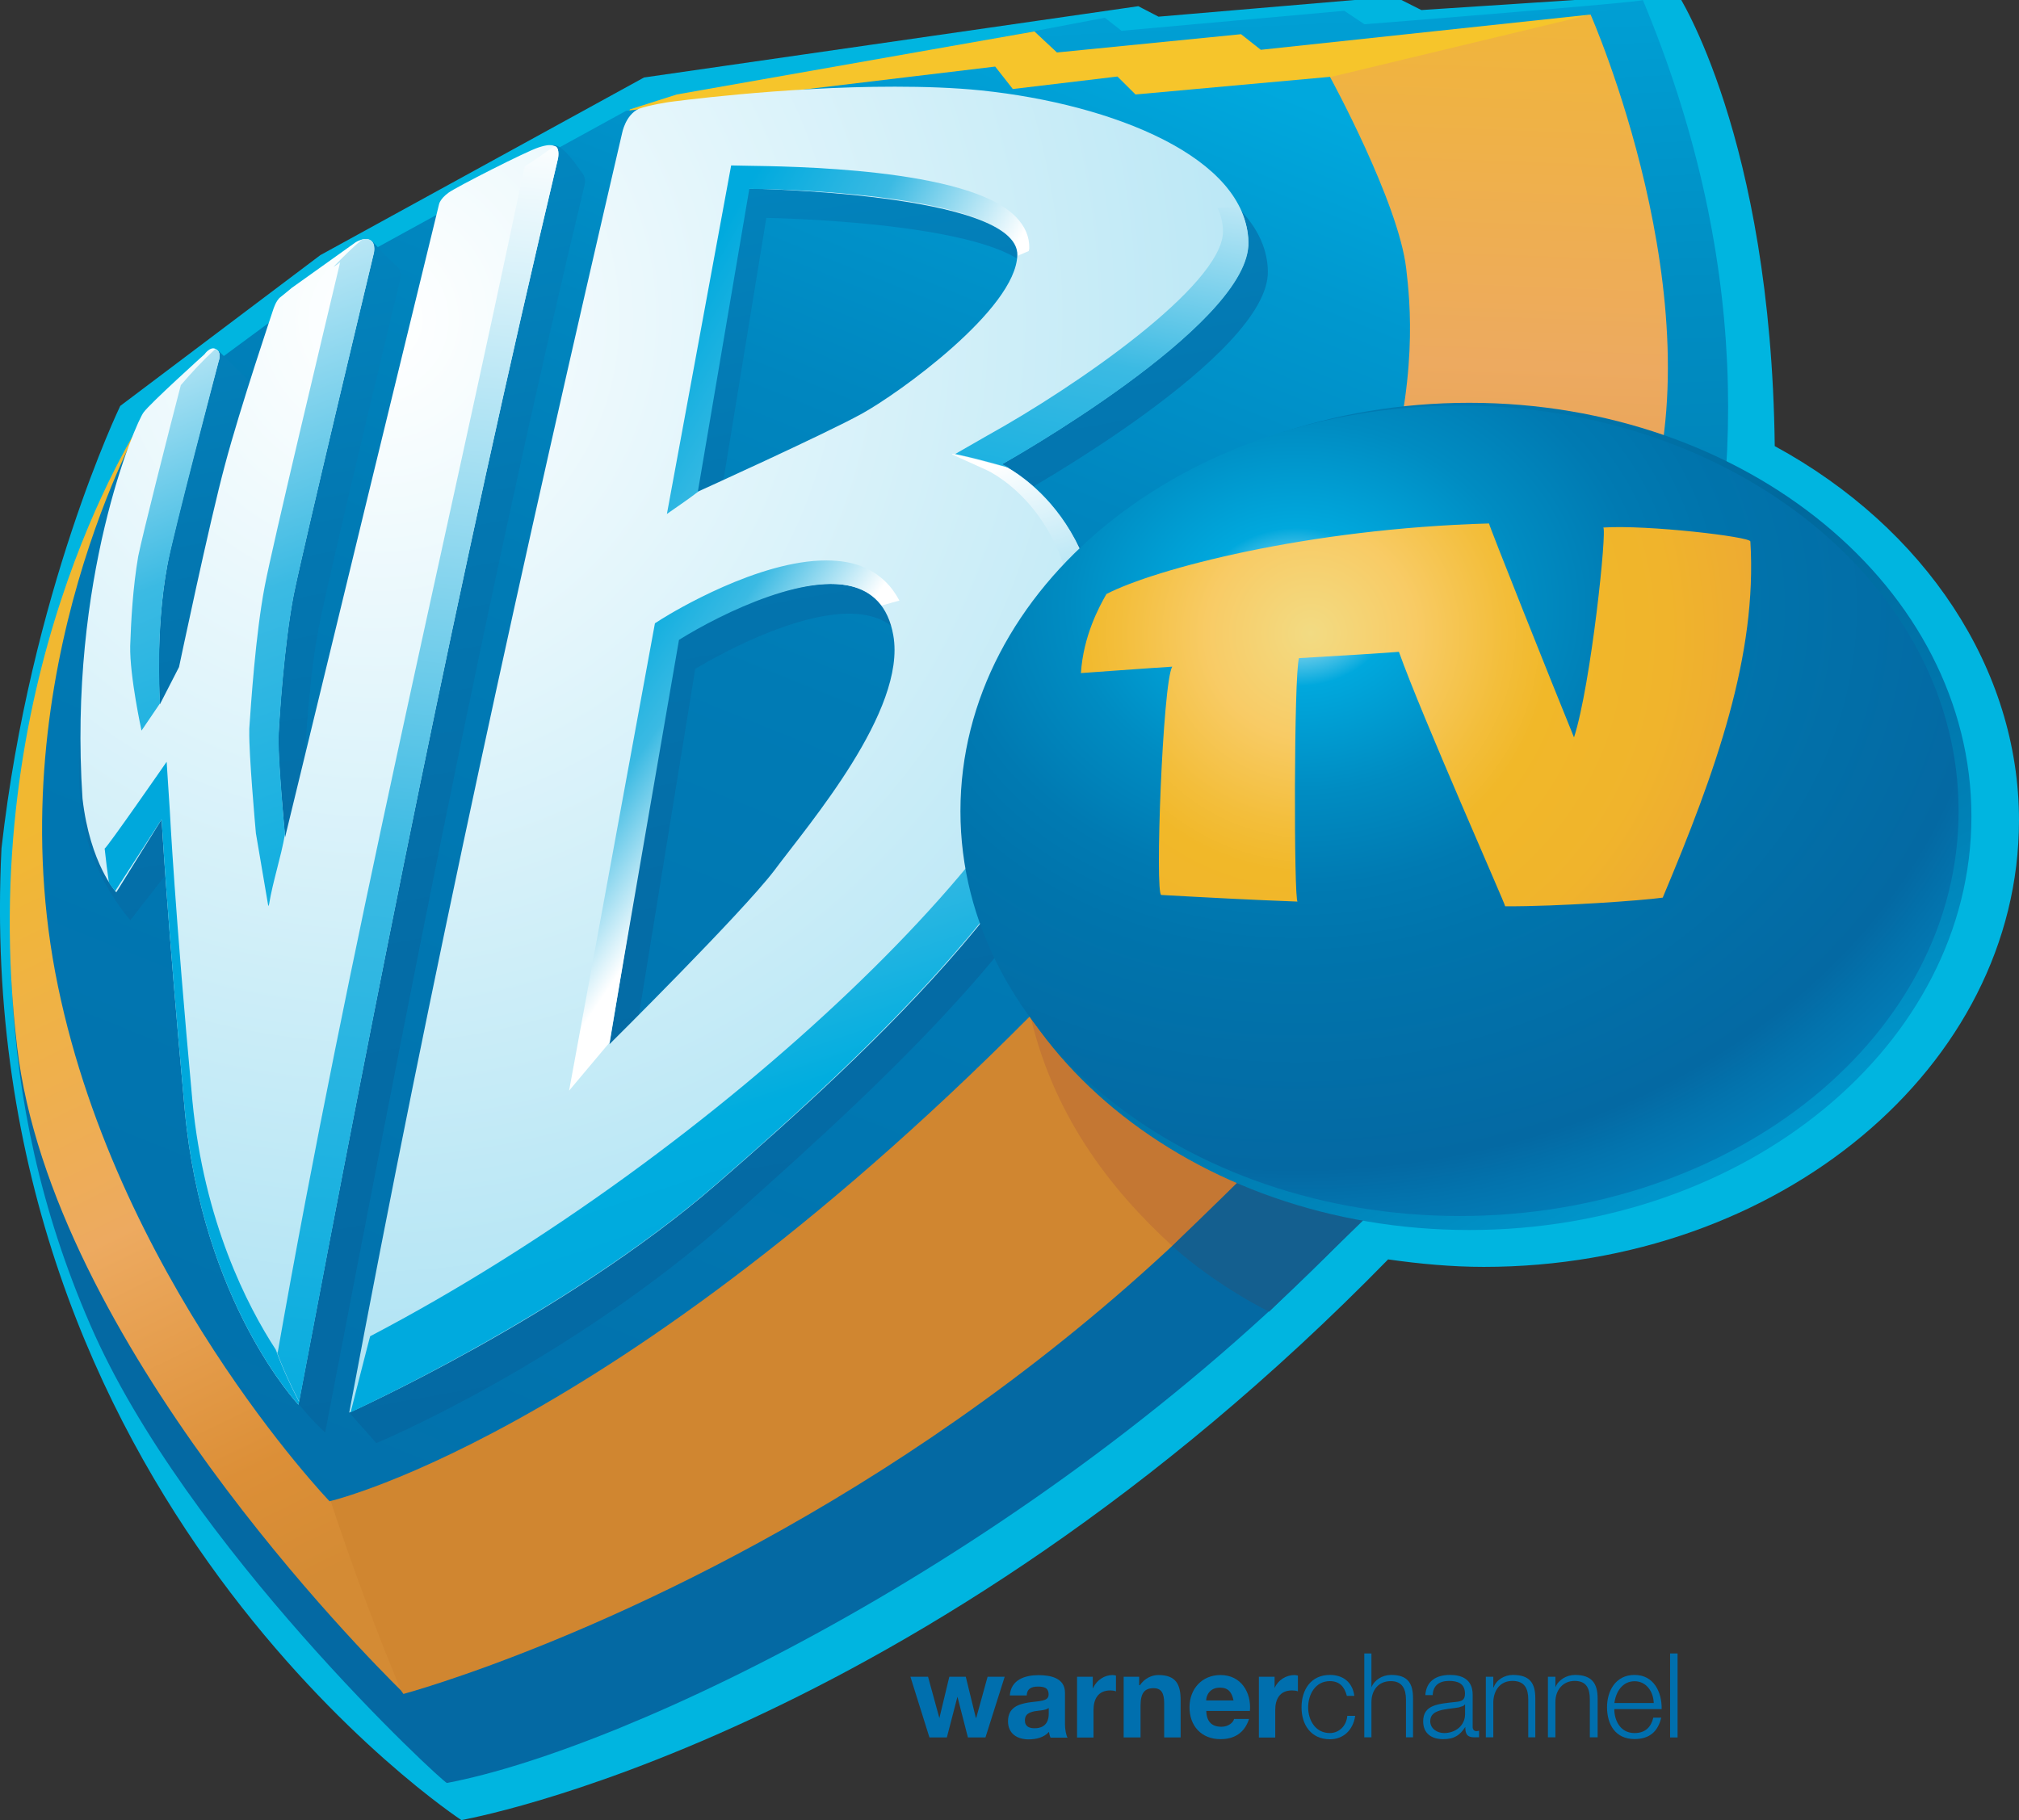
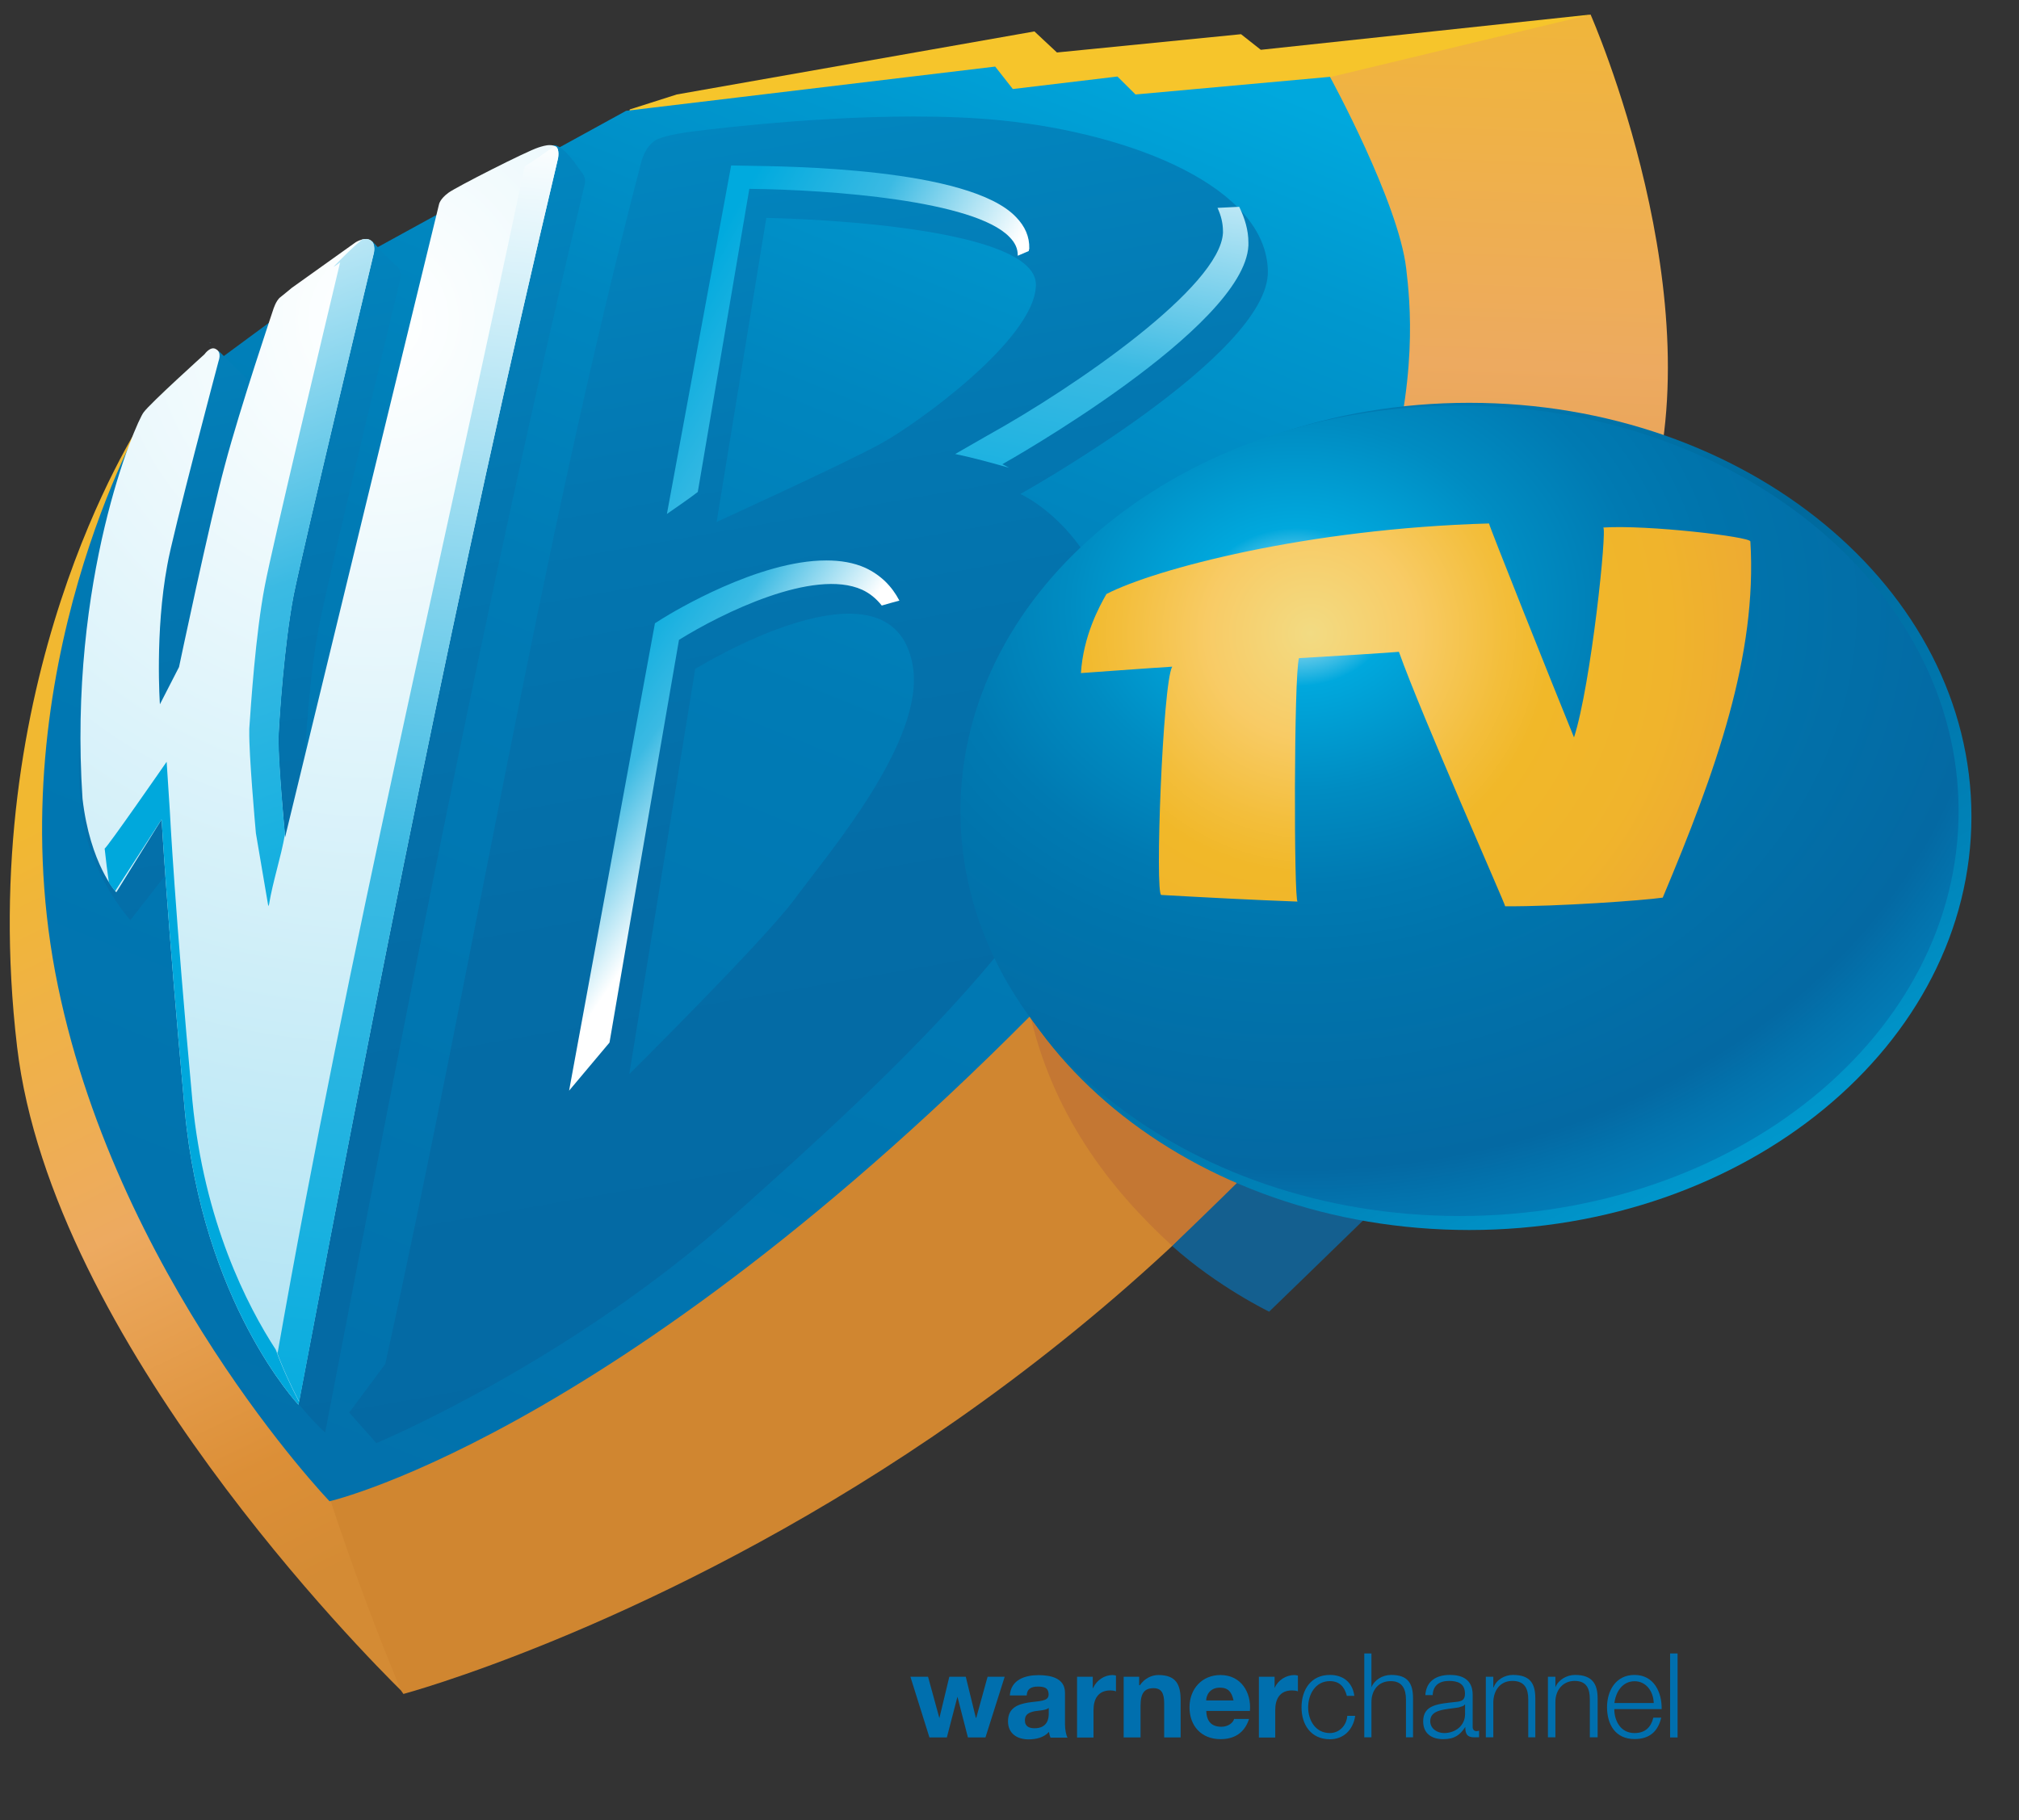
<svg xmlns="http://www.w3.org/2000/svg" xmlns:xlink="http://www.w3.org/1999/xlink" version="1.1" id="Capa_1" x="0px" y="0px" viewBox="0 0 1888.8 1703" style="enable-background:new 0 0 1888.8 1703;" xml:space="preserve">
  <rect x="0" y="0" width="1888.8" height="1703" fill="#333333" stroke="none" />
  <style type="text/css">
	.Sombra_x0020_paralela{fill:none;}
	.Esquinas_x0020_redondeadas_x0020_2_x0020_pt_x002E_{fill:#FFFFFF;stroke:#231F20;stroke-miterlimit:10;}
	.Reflejo_x0020_vivo_x0020_X{fill:none;}
	.Bisel_x0020_suave{fill:url(#SVGID_1_);}
	.Atardecer{fill:#FFFFFF;}
	.Follaje_GS{fill:#FFDD00;}
	.Pompadour_GS{fill-rule:evenodd;clip-rule:evenodd;fill:#44ADE2;}
	.st0{fill:#006FAE;}
	.st1{fill:#52BAE2;}
	.st2{fill:#00B5E0;}
	.st3{clip-path:url(#SVGID_2_);fill:url(#SVGID_3_);}
	.st4{clip-path:url(#SVGID_4_);fill:url(#SVGID_5_);}
	.st5{fill:#F6C52B;}
	.st6{clip-path:url(#SVGID_6_);fill:url(#SVGID_7_);}
	.st7{clip-path:url(#SVGID_8_);fill:url(#SVGID_9_);}
	.st8{clip-path:url(#SVGID_10_);fill:url(#SVGID_11_);}
	.st9{clip-path:url(#SVGID_12_);fill:url(#SVGID_13_);}
	.st10{clip-path:url(#SVGID_14_);fill:url(#SVGID_15_);}
	.st11{clip-path:url(#SVGID_16_);fill:url(#SVGID_17_);}
	.st12{clip-path:url(#SVGID_18_);fill:url(#SVGID_19_);}
	.st13{clip-path:url(#SVGID_20_);fill:url(#SVGID_21_);}
	.st14{clip-path:url(#SVGID_22_);fill:url(#SVGID_23_);}
	.st15{clip-path:url(#SVGID_24_);fill:url(#SVGID_25_);}
	.st16{clip-path:url(#SVGID_26_);fill:url(#SVGID_27_);}
	.st17{clip-path:url(#SVGID_28_);fill:url(#SVGID_29_);}
	.st18{clip-path:url(#SVGID_30_);fill:url(#SVGID_31_);}
	.st19{clip-path:url(#SVGID_32_);fill:url(#SVGID_33_);}
	.st20{fill:#00A8DC;}
	.st21{fill:#145F8F;}
	.st22{fill:#C47733;}
	.st23{clip-path:url(#SVGID_34_);fill:url(#SVGID_35_);}
	.st24{clip-path:url(#SVGID_36_);fill:url(#SVGID_37_);}
	.st25{clip-path:url(#SVGID_38_);fill:url(#SVGID_39_);}
</style>
  <linearGradient id="SVGID_1_" gradientUnits="userSpaceOnUse" x1="-1542.314" y1="-215.975" x2="-1541.607" y2="-215.268">
    <stop offset="0" style="stop-color:#DEDFE3" />
    <stop offset="0.178" style="stop-color:#DADBDF" />
    <stop offset="0.361" style="stop-color:#CECFD3" />
    <stop offset="0.546" style="stop-color:#B9BCBF" />
    <stop offset="0.732" style="stop-color:#9CA0A2" />
    <stop offset="0.918" style="stop-color:#787D7E" />
    <stop offset="1" style="stop-color:#656B6C" />
  </linearGradient>
  <polygon class="st0" points="921.9,1625.7 905.5,1625.7 895.7,1587.6 885.8,1625.7 869.5,1625.7 851.7,1568.9 868.2,1568.9   878.8,1607.6 888.1,1568.9 903.5,1568.9 912.9,1607.3 913.3,1607.3 923.9,1568.9 939.9,1568.9 " />
  <path class="st0" d="M944.7,1586.3c1.1-14.6,14.1-18.9,26.9-18.9c11.3,0,24.7,2.7,24.7,16.4v29.6c0,5,1.1,10.2,2.4,12.5h-15.9  c-0.7-1.5-1.2-3.5-1.5-5.4c-4.7,5.4-12.4,7-19.1,7c-10.7,0-19.2-5.5-19.2-16.9c0-12.9,9.7-16,19.2-17.6c9.8-1.5,18.8-0.8,18.8-7.4  c0-6.7-4.7-7.5-10.2-7.5c-6.2,0-10.1,2.3-10.3,8.3H944.7z M981.1,1598.1c-2.8,2.3-8.5,2.3-13.4,3.1c-4.7,1.1-8.9,2.6-8.9,8.5  c0,6,4.4,7.4,9.1,7.4c12.4,0,13.2-9.8,13.2-13.3V1598.1z" />
  <path class="st0" d="M1007.5,1568.9h14.8v10.5h0.4c3.1-7.3,10.6-12.1,18.1-12.1c1.1,0,2.6,0.3,3.2,0.5v14.8  c-1.6-0.7-3.5-0.9-5.2-0.9c-11.7,0-15.8,8.3-15.8,18.4v25.7h-15.4V1568.9z" />
  <path class="st0" d="M1051.1,1568.9h14.6v7.9h0.7c4.3-6.3,10.9-9.5,17.3-9.5c16.7,0,20.8,9.1,20.8,23.5v34.9h-15.4v-32  c0-9.5-2.7-14.1-9.9-14.1c-8.5,0-12.2,4.6-12.2,16.4v29.7h-15.8V1568.9z" />
  <path class="st0" d="M1128.5,1600.9c0.3,10.1,5.2,14.8,14.2,14.8c6.2,0,11-3.8,11.8-7.3h14c-4.3,13.3-14,18.9-26.7,18.9  c-17.9,0-29-12.4-29-29.8c0-17.3,11.7-30.2,29-30.2c19.3,0,29,16.4,27.5,33.6H1128.5z M1154,1591.1c-1.7-7.7-4.8-12-12.8-12  c-9.8,0-12.8,7.7-12.8,12H1154z" />
  <path class="st0" d="M1177.6,1568.9h14.8v10.5c3.2-7.3,10.5-12.1,18.8-12.1c0.8,0,1.9,0.3,3,0.5v14.8c-1.3-0.7-3.8-0.9-5.5-0.9  c-11.6,0-15.7,8.3-15.7,18.4v25.7h-15.3V1568.9z" />
  <path class="st0" d="M1260,1586.8c-2.2-8.6-7-13.8-15.9-13.8c-13.4,0-20.3,12.2-20.3,24.6c0,12.1,6.9,24,20.3,24  c8.5,0,15.6-6.7,16.3-16.1h7.4c-2,13.6-11.3,21.9-23.6,21.9c-17.9,0-26.6-13.8-26.6-29.8c0-16.5,8.7-30.4,26.6-30.4  c12.1,0,21.1,6.7,22.8,19.6H1260z" />
  <path class="st0" d="M1276.3,1547.1h6.7v31.7c2.7-6.9,10.2-11.6,18.5-11.6c15.9,0,20.4,8.3,20.4,21.9v36.5h-6.6v-35.3  c0-9.8-3.4-17.3-14.2-17.3c-11.6,0-18.1,8.5-18.1,19.6v33h-6.7V1547.1z" />
  <path class="st0" d="M1333.4,1586.3c0.8-13.3,10.1-19.1,23.1-19.1c9.8,0,21.2,3.2,21.2,18.5v30.2c0,2.3,1.3,3.9,3.6,3.9  c1.1,0,1.9-0.3,2.4-0.5v6.2c-1.6,0.1-2.7,0.1-4.4,0.1c-7.3,0-8.5-3.8-8.5-9.7c-4.8,7.3-9.8,11.4-20.7,11.4  c-10.6,0-18.7-5.1-18.7-16.7c0-15.9,14.9-16.3,30.1-18.1c5.6-0.5,9-1.5,9-7.7c0-9.7-6.9-12-14.9-12c-9,0-15,4.2-15.3,13.3H1333.4z   M1370.6,1594.9h-0.4c-0.5,1.6-3.9,2-5.5,2.7c-12.1,2-26.7,1.6-26.7,12.9c0,6.7,6.2,11.1,13,11.1c10.3,0,19.6-6.7,19.6-17.9V1594.9z  " />
  <path class="st0" d="M1390,1568.9h7v9.9h0.4c2.3-7,10.2-11.6,17.9-11.6c16.3,0,21,8.2,21,21.9v36.5h-6.6v-35.5  c0-9.8-3.2-17.3-14.8-17.3c-11.4,0-17.5,8.6-17.9,19.6v33.2h-7V1568.9z" />
  <path class="st0" d="M1448.1,1568.9h7v9.9c2.7-7,10.5-11.6,18.4-11.6c15.8,0,21.1,8.2,21.1,21.9v36.5h-7.3v-35.5  c0-9.8-2.8-17.3-14.2-17.3c-11,0-18,8.6-18,19.6v33.2h-7V1568.9z" />
  <path class="st0" d="M1510.2,1599.2c0,10.5,5.6,22.4,18.9,22.4c10.3,0,15.5-5.8,17.6-14.4h7.4c-3,12.6-10.6,20-25,20  c-17.9,0-25.7-13.7-25.7-29.8c0-14.9,7.8-30.2,25.7-30.2c18.1,0,25.7,16.1,25.4,32H1510.2z M1547.1,1593.5  c-0.3-10.7-7-20.4-17.9-20.4c-11.4,0-17.6,9.9-18.9,20.4H1547.1z" />
  <rect x="1562.4" y="1547.1" class="st0" width="7" height="78.6" />
  <path class="st1" d="M195.8,320.5l1.2,0.3l0.3,0.3C196.3,320.8,195.8,320.5,195.8,320.5" />
-   <path class="st2" d="M1660.3,417.4c-3.5-289.9-91.2-423.7-91.2-423.7L1329.7,9.4l-25-12.6l-220.9,18.8l-18.9-9.8L602.5,72.5  L299.7,238.7L112.5,379.8c0,0-84,174-111.1,413.9C-28.8,1401.2,431.6,1703,431.6,1703s426.5-73.8,867-524.6c29.7,4.2,59.6,7,89.6,7  c276.1,0,500.6-187.4,500.6-417.9C1888.8,626.1,1801.3,494.2,1660.3,417.4" />
-   <g>
-     <defs>
-       <path id="SVGID_58_" d="M1276.5,22.7l-18.9-12.6l-208.4,18.7l-15.6-12.2L641.2,91.1l-13.6,28.3L124.6,420.4    c0,0-228.1,387.3-40.2,819.1c89.2,206.1,330.3,428.8,333.7,428.8C757.4,1603.8,1930.5,944.1,1536.9,0    C1538.4,2,1276.5,22.7,1276.5,22.7" />
-     </defs>
+   <g>
+     <defs>
+       </defs>
    <clipPath id="SVGID_2_">
      <use xlink:href="#SVGID_58_" style="overflow:visible;" />
    </clipPath>
    <linearGradient id="SVGID_3_" gradientUnits="userSpaceOnUse" x1="-1479.045" y1="516.663" x2="-1344.704" y2="516.663" gradientTransform="matrix(0.525 11.799 11.799 -0.525 -4448.542 17603.205)">
      <stop offset="0" style="stop-color:#00A8DD" />
      <stop offset="5.615230e-03" style="stop-color:#00A8DD" />
      <stop offset="0.262" style="stop-color:#008EC3" />
      <stop offset="0.443" style="stop-color:#0080B6" />
      <stop offset="0.758" style="stop-color:#0469A3" />
      <stop offset="1" style="stop-color:#0469A3" />
    </linearGradient>
    <polygon class="st3" points="1926.5,-90.3 2004.6,1665 -99.5,1758.6 -177.7,3.3  " />
  </g>
  <g>
    <defs>
      <path id="SVGID_61_" d="M16,979.6c32.6,275.4,328.1,571.4,359,602l43.5-251.6l105.2-597.7C506.2,715.9,295,603.5,282.9,587.1    c-120.1-109-20.2-110.8-148.3-196.4C126,404.5-24.4,637.4,16,979.6" />
    </defs>
    <clipPath id="SVGID_4_">
      <use xlink:href="#SVGID_61_" style="overflow:visible;" />
    </clipPath>
    <linearGradient id="SVGID_5_" gradientUnits="userSpaceOnUse" x1="-1260.194" y1="486.368" x2="-1125.852" y2="486.368" gradientTransform="matrix(2.49 5.13 5.13 -2.49 762.934 8394.56)">
      <stop offset="0" style="stop-color:#F1B831" />
      <stop offset="5.157469e-03" style="stop-color:#F1B831" />
      <stop offset="0.506" style="stop-color:#EDAA60" />
      <stop offset="0.837" style="stop-color:#DC8F37" />
      <stop offset="0.994" style="stop-color:#D48B34" />
      <stop offset="1" style="stop-color:#D48B34" />
    </linearGradient>
    <polygon class="st4" points="419.1,175.3 991.5,1354.5 80.1,1796.9 -492.3,617.8  " />
  </g>
  <polygon class="st5" points="1179.5,46.6 1161,32 988.8,49.1 967.7,29.4 633.1,88.4 589.2,102.4 518,344.9 1488,13.6 " />
  <g>
    <defs>
      <path id="SVGID_64_" d="M1217.6,78.6L526.4,306c0,0-257.3,870.3-254.4,936.8c4.3,103.4,103,338.8,103,338.8    c1.6,2.1,2.4,3.4,2.4,3.4s869.6-232,1162.5-1104c66.9-198.2-51.9-467.4-51.9-467.4L1217.6,78.6z" />
    </defs>
    <clipPath id="SVGID_6_">
      <use xlink:href="#SVGID_64_" style="overflow:visible;" />
    </clipPath>
    <linearGradient id="SVGID_7_" gradientUnits="userSpaceOnUse" x1="-1495.388" y1="620.411" x2="-1361.046" y2="620.411" gradientTransform="matrix(-0.298 7.712 7.712 0.298 -4257.484 11257.191)">
      <stop offset="0" style="stop-color:#F1B831" />
      <stop offset="5.157469e-03" style="stop-color:#F1B831" />
      <stop offset="0.399" style="stop-color:#EDAA60" />
      <stop offset="1" style="stop-color:#D08630" />
    </linearGradient>
    <polygon class="st6" points="1667.3,15.9 1604.8,1636.5 208.6,1582.6 271.1,-38  " />
  </g>
  <g>
    <defs>
      <path id="SVGID_67_" d="M1182.2,279.7v-0.3V279.7z" />
    </defs>
    <clipPath id="SVGID_8_">
      <use xlink:href="#SVGID_67_" style="overflow:visible;" />
    </clipPath>
    <linearGradient id="SVGID_9_" gradientUnits="userSpaceOnUse" x1="1182.127" y1="279.559" x2="1182.315" y2="279.559" gradientTransform="matrix(6.256000e-04 1.602200e-03 1.602200e-03 -6.256000e-04 -1153.06 -74.469)">
      <stop offset="0" style="stop-color:#3BBAE3" />
      <stop offset="1.123050e-02" style="stop-color:#3BBAE3" />
      <stop offset="0.23" style="stop-color:#00A8DD" />
      <stop offset="0.614" style="stop-color:#008CC2" />
      <stop offset="1" style="stop-color:#0075AB" />
    </linearGradient>
    <polygon class="st7" points="1182.2,279.4 1182.3,279.7 1182.2,279.7 1182.1,279.5  " />
  </g>
  <g>
    <defs>
      <path id="SVGID_70_" d="M585.7,103.7l-255,140l-129.4,95.4l-66.8,51.6c0,0-135.8,235.8-82.9,518.8    c53.5,283.3,256.7,495.2,256.7,495.2s291.1-66.6,714.3-514.8c325.8-346.3,300.1-577.1,292.9-638.8    c-7.3-62.2-71.3-179.2-71.3-179.2l-181.9,16.5l-16.9-16.8l-97.9,11.7l-16.5-21L585.7,103.7z" />
    </defs>
    <clipPath id="SVGID_10_">
      <use xlink:href="#SVGID_70_" style="overflow:visible;" />
    </clipPath>
    <linearGradient id="SVGID_11_" gradientUnits="userSpaceOnUse" x1="-1527.192" y1="463.817" x2="-1392.851" y2="463.817" gradientTransform="matrix(-6.302 15.617 15.617 6.302 -15892.007 20910.621)">
      <stop offset="0" style="stop-color:#00A8DD" />
      <stop offset="5.615230e-03" style="stop-color:#00A8DD" />
      <stop offset="7.882483e-02" style="stop-color:#0098CF" />
      <stop offset="0.193" style="stop-color:#0086BF" />
      <stop offset="0.312" style="stop-color:#007BB5" />
      <stop offset="0.444" style="stop-color:#0077B2" />
      <stop offset="1" style="stop-color:#0469A3" />
    </linearGradient>
    <polygon class="st8" points="1814.4,250.3 1159.5,1873.1 -467,1216.7 187.8,-406.1  " />
  </g>
  <g>
    <defs>
      <path id="SVGID_73_" d="M650.4,625.9c0,0,184.2-114.2,203.5-3.1c12,70.1-78.9,175.4-111.6,219.9    C712.2,882.6,588.7,1005,588.7,1005L650.4,625.9z M716.9,203.9c0,0,254,3.8,252.2,63c-0.8,50.1-110.8,129.5-145.1,148.2    c-34.4,18.9-153.6,73.3-153.6,73.3L716.9,203.9z M643.8,123.6c0,0-18.5,2.4-28.1,6.4c-12.5,5.4-16,22.4-16,22.4    c-96.3,369.2-156.2,747.3-239.3,1123.9l-33.7,45.4l25.4,28.6c0,0,180.6-75.4,335.4-214c143.3-127.9,348.1-312.5,360.3-469.9    c12-157.3-93.2-204.2-93.2-204.2s232.9-129.9,231.5-208.4c-1.3-78.5-126.3-128.7-249.7-141.2c-26.1-2.6-54.1-3.6-82.1-3.6    C748.8,109.1,643.8,123.6,643.8,123.6" />
    </defs>
    <clipPath id="SVGID_12_">
      <use xlink:href="#SVGID_73_" style="overflow:visible;" />
    </clipPath>
    <linearGradient id="SVGID_13_" gradientUnits="userSpaceOnUse" x1="-1479.666" y1="485.515" x2="-1345.325" y2="485.515" gradientTransform="matrix(2.144 12.246 12.246 -2.144 -2202.635 18822.607)">
      <stop offset="0" style="stop-color:#00A4DD" />
      <stop offset="1.752770e-02" style="stop-color:#00A2DB" />
      <stop offset="0.239" style="stop-color:#0289C2" />
      <stop offset="0.47" style="stop-color:#0377B1" />
      <stop offset="0.716" style="stop-color:#046CA6" />
      <stop offset="1" style="stop-color:#0469A3" />
    </linearGradient>
    <polygon class="st9" points="1162,-37.2 1398.5,1313.5 352.3,1496.7 115.8,146  " />
  </g>
  <g>
    <defs>
-       <path id="SVGID_76_" d="M632.8,598.4c0,0,183.5-114.6,202.9-3.9c12.4,70.3-78.6,176-111.5,220.2c-30.4,39.8-154,162.3-154,162.3    L632.8,598.4z M698.9,176.4c0,0,253.9,3.8,252.8,62.3c-1.2,50.6-111.4,129.8-145.8,148.6c-34.3,18.9-154.1,73.2-154.1,73.2    L698.9,176.4z M625.8,95.5c0,0-18.1,2.7-28.2,6.3c-12.5,5.8-15.6,22.7-15.6,22.7c-92.2,396.8-178.8,788.3-255.3,1197.3    c0,0,201.4-90.4,343.1-213.3c145-125.7,347.3-312.5,359.9-469.8c12.4-157.7-92.8-204.2-92.8-204.2s232.4-129.9,230.9-208.2    c-1.5-78.7-126-128.8-249.9-141.7c-25.7-2.6-53.2-3.5-80.7-3.5C731.5,81,625.8,95.5,625.8,95.5" />
-     </defs>
+       </defs>
    <clipPath id="SVGID_14_">
      <use xlink:href="#SVGID_76_" style="overflow:visible;" />
    </clipPath>
    <radialGradient id="SVGID_15_" cx="-1401.827" cy="325.052" r="134.341" gradientTransform="matrix(18.285 0 0 -18.752 25963.1 6392.849)" gradientUnits="userSpaceOnUse">
      <stop offset="0" style="stop-color:#FFFFFF" />
      <stop offset="5.615230e-03" style="stop-color:#FFFFFF" />
      <stop offset="9.696737e-03" style="stop-color:#FEFFFF" />
      <stop offset="0.699" style="stop-color:#73CEEB" />
      <stop offset="1" style="stop-color:#3BBAE3" />
    </radialGradient>
    <rect x="326.7" y="81" class="st10" width="842.6" height="1240.8" />
  </g>
  <g>
    <defs>
      <path id="SVGID_79_" d="M623.9,480.9c9.9-7,19.6-13.4,28.9-20.6c9.8-57.8,48.2-283.6,48.2-283.6c76.4,0.8,210.6,11,243.3,45    c5.5,5.5,7.8,11,7.8,16.9v0.7c3.5-1.5,6.9-3,10.3-4.4c0-0.8,0.5-1.6,0.5-2.4c0.3-11-4-20.8-12.4-29.4    c-43.9-46.3-215.9-47.4-251.2-48l-15.3-0.3L623.9,480.9z" />
    </defs>
    <clipPath id="SVGID_16_">
      <use xlink:href="#SVGID_79_" style="overflow:visible;" />
    </clipPath>
    <linearGradient id="SVGID_17_" gradientUnits="userSpaceOnUse" x1="-2560.897" y1="6.156" x2="-2426.556" y2="6.156" gradientTransform="matrix(-1.598 -0.912 -0.912 1.598 -3211.77 -1979.818)">
      <stop offset="0" style="stop-color:#FFFFFF" />
      <stop offset="5.615230e-03" style="stop-color:#FFFFFF" />
      <stop offset="0.534" style="stop-color:#3BBAE3" />
      <stop offset="1" style="stop-color:#00AADE" />
    </linearGradient>
    <polygon class="st11" points="879.9,627 483.6,400.9 707.2,8.8 1103.6,234.9  " />
  </g>
  <g>
    <defs>
-       <path id="SVGID_82_" d="M890.7,425.2l32,14.5c3.6,1.6,89.6,41.9,83.4,176.5l-0.5,10.2c-11.8,143.7-330.7,451.8-659.3,623.9    c0-0.7-18.3,71.2-18.3,71.2l15.6-7.5c46.5-22.6,208.2-103.4,326.2-205.8c161.2-139.9,347.7-319.7,359.4-469.5l0.9-10.7    c5.9-127.6-66.8-178.1-87.5-190.4c-17.5-4.6-34.4-9.3-51.5-13L890.7,425.2z" />
+       <path id="SVGID_82_" d="M890.7,425.2l32,14.5c3.6,1.6,89.6,41.9,83.4,176.5l-0.5,10.2c-11.8,143.7-330.7,451.8-659.3,623.9    c0-0.7-18.3,71.2-18.3,71.2l15.6-7.5c161.2-139.9,347.7-319.7,359.4-469.5l0.9-10.7    c5.9-127.6-66.8-178.1-87.5-190.4c-17.5-4.6-34.4-9.3-51.5-13L890.7,425.2z" />
    </defs>
    <clipPath id="SVGID_18_">
      <use xlink:href="#SVGID_82_" style="overflow:visible;" />
    </clipPath>
    <linearGradient id="SVGID_19_" gradientUnits="userSpaceOnUse" x1="-1221.369" y1="673.962" x2="-1087.028" y2="673.962" gradientTransform="matrix(1.396 4.157 4.157 -1.396 -520.973 6572.553)">
      <stop offset="0" style="stop-color:#FFFFFF" />
      <stop offset="0.534" style="stop-color:#3BBAE3" />
      <stop offset="0.843" style="stop-color:#00ADDF" />
      <stop offset="1" style="stop-color:#00AADE" />
    </linearGradient>
-     <polygon class="st12" points="964.1,210.8 1306.7,1230.5 399.7,1535.2 57.2,515.5  " />
  </g>
  <g>
    <defs>
      <path id="SVGID_85_" d="M619.3,579l-6.6,4.2l-80.3,437.3l37.8-45c9.3-55.2,65-376.8,65-376.8c40.2-25,126-67.3,171.3-46.9    c7.4,3.4,13.4,8.5,18.4,14.8c5.4-1.6,10.7-3.1,16.5-4.6c-7.1-13.6-17.5-23.9-31.7-30.6c-11-5-23.5-7-36.7-7    C709.5,524.3,629.9,572.4,619.3,579" />
    </defs>
    <clipPath id="SVGID_20_">
      <use xlink:href="#SVGID_85_" style="overflow:visible;" />
    </clipPath>
    <linearGradient id="SVGID_21_" gradientUnits="userSpaceOnUse" x1="-2898.791" y1="102.752" x2="-2764.45" y2="102.752" gradientTransform="matrix(-1.161 -0.792 -0.792 1.161 -2605.686 -1647.95)">
      <stop offset="0" style="stop-color:#FFFFFF" />
      <stop offset="5.615230e-03" style="stop-color:#FFFFFF" />
      <stop offset="0.534" style="stop-color:#3BBAE3" />
      <stop offset="1" style="stop-color:#00AADE" />
    </linearGradient>
    <polygon class="st13" points="743.3,1164.3 301.5,862.9 630.5,380.5 1072.3,681.8  " />
  </g>
  <g>
    <defs>
      <path id="SVGID_88_" d="M1139,194.5c3.2,6.9,5.1,14.2,5.1,21.9v1.5c-2.6,50.2-136.6,143.2-220.7,189.8l-29.8,17.1    c16.8,3.5,33.9,8.2,50.4,12.9c-3.2-1.9-5.2-2.7-5.5-3h-0.7c0-0.3,0.5-0.7,0.5-0.7c2.4-1.3,226-127.2,229.6-204.3V227    c0-11.8-3.4-22.8-8.6-33.5C1152.5,193.9,1145.7,194.1,1139,194.5" />
    </defs>
    <clipPath id="SVGID_22_">
      <use xlink:href="#SVGID_88_" style="overflow:visible;" />
    </clipPath>
    <linearGradient id="SVGID_23_" gradientUnits="userSpaceOnUse" x1="-1558.824" y1="968.576" x2="-1424.483" y2="968.576" gradientTransform="matrix(-0.684 3.543 3.493 0.689 -3374.627 4939.415)">
      <stop offset="0" style="stop-color:#FFFFFF" />
      <stop offset="5.615230e-03" style="stop-color:#FFFFFF" />
      <stop offset="0.534" style="stop-color:#3BBAE3" />
      <stop offset="1" style="stop-color:#00AADE" />
    </linearGradient>
    <polygon class="st14" points="1213.3,202.5 1157.8,489.8 848.1,428.7 903.6,141.4  " />
  </g>
  <g>
    <defs>
      <path id="SVGID_91_" d="M515.2,136.6c-23.6,11.4-65.7,64.5-70.8,68.4c-7.9,5.5-8.7,11-8.7,11l-70,284.5L291,809.3    c0,0-7.1-78.6-6.2-95.5c1.1-17.3,4.7-85.4,14.4-131.4c9-46.5,75.2-320.8,75.2-320.8s1.1-8.2-2.1-11.6c-5.9-4.6-24-24.2-24-24.2    l-51.3,68.1c0,0-6.6,5.5-10.5,8.5c-4.2,3.2-6.6,12-6.6,12s-31.2,92.2-45.1,145.4c-14.8,53.5-43.1,189-43.1,189l-19.3,59.6    c0,0,0.7-88,7-130.7c4-28.5,53.9-211.7,53.9-211.7s1.6-3.1-1.7-10.9l-27-26.7l-82.2,112.4c0,0-61.1,185.1-46.3,316.9    c7,61.4,45.9,103.2,45.9,103.2l53.7-68.8c0,0-1.9,106.4,15.2,286.1c16.8,181,113.3,262.1,113.3,262.1    c74.8-388.1,149.9-780.8,242.8-1167.7c0,0,1.6-6-2.2-10.6c-3.5-4.2-16.9-26.1-26.7-26.1C517,136,516,136.2,515.2,136.6" />
    </defs>
    <clipPath id="SVGID_24_">
      <use xlink:href="#SVGID_91_" style="overflow:visible;" />
    </clipPath>
    <linearGradient id="SVGID_25_" gradientUnits="userSpaceOnUse" x1="-1479.163" y1="453.727" x2="-1344.822" y2="453.727" gradientTransform="matrix(2.066 12.177 11.84 -2.14 -2182.007 18719.356)">
      <stop offset="0" style="stop-color:#00A4DD" />
      <stop offset="1.752770e-02" style="stop-color:#00A2DB" />
      <stop offset="0.239" style="stop-color:#0289C2" />
      <stop offset="0.47" style="stop-color:#0377B1" />
      <stop offset="0.716" style="stop-color:#046CA6" />
      <stop offset="1" style="stop-color:#0469A3" />
    </linearGradient>
    <polygon class="st15" points="533.8,50.5 746.5,1304.5 75.5,1425.8 -137.2,171.8  " />
  </g>
  <g>
    <defs>
      <path id="SVGID_94_" d="M503.7,138c-11.3,3.6-76.7,36.9-84.1,42.3c-8.1,5.9-8.9,10.9-8.9,10.9l-69.2,284l-74.8,308.2    c0,0-7.3-77.6-6.2-95c0.8-17.1,5.2-84.9,14.1-131.4c9.3-46.1,75.1-320.5,75.1-320.5s1.6-7.8-2.4-11c-5.5-4.7-14.6,1.2-14.6,1.2    l-59.8,42.7c0,0-6.4,5.4-10.5,8.6c-4.3,3.1-6.9,12-6.9,12s-31,91.9-45,144.8c-14.5,53.6-43,189.3-43,189.3l-17.9,34.9    c0,0-4.8-67.4,6.9-130.2c4.8-28.5,48-191,48-191s3.2-8.1-2.3-11c-5.2-3.5-10.9,4.7-10.9,4.7s-50.9,45.9-57,54.4    c-7.1,9.3-70.8,155.2-57.1,361.4c7.1,61.4,31.6,87.6,31.6,87.6l42.4-68.2c0,0,5.2,92.2,21.6,271.6    c16.5,180.7,106.4,276.1,106.4,276.1c73.4-388,148-766.8,242.8-1166.2c0,0,1.6-8.5-2-10.9c-1.6-1.1-3.5-1.5-5.5-1.5    C510.8,135.7,506.9,137,503.7,138" />
    </defs>
    <clipPath id="SVGID_26_">
      <use xlink:href="#SVGID_94_" style="overflow:visible;" />
    </clipPath>
    <radialGradient id="SVGID_27_" cx="-1399.757" cy="324.812" r="134.341" gradientTransform="matrix(18.127 -1.121520e-02 1.121520e-02 -18.646 25723.887 6339.845)" gradientUnits="userSpaceOnUse">
      <stop offset="0" style="stop-color:#FFFFFF" />
      <stop offset="5.615230e-03" style="stop-color:#FFFFFF" />
      <stop offset="9.696737e-03" style="stop-color:#FEFFFF" />
      <stop offset="0.699" style="stop-color:#73CEEB" />
      <stop offset="1" style="stop-color:#3BBAE3" />
    </radialGradient>
    <polygon class="st16" points="63.6,135.7 524.4,135.4 523.7,1314.3 62.9,1314.5  " />
  </g>
  <g>
    <defs>
      <path id="SVGID_97_" d="M338.7,224.1c-8.9,7.5-17.9,16.5-26.7,25.5c2.4-1.1,4.4-2.8,6.2-4.2c-14.6,61.4-62.9,263.3-70.5,302.9    c-8.7,45.4-13,111.9-14.5,133.5v2.4c-0.4,21.4,5.5,87.9,6.2,95.5l11.6,68.2l0.7-1.7c3.6-21.8,11-43.5,14.9-65.6    c-1.5-14.2-6.7-76.8-5.9-92.4c0.8-17.1,5.2-84.9,14.1-131.4c9.3-46.1,75.1-320.5,75.1-320.5s1.6-7.8-2.4-11    c-1.5-1.2-3.2-1.7-5.1-1.7C341,223.7,339.9,223.8,338.7,224.1" />
    </defs>
    <clipPath id="SVGID_28_">
      <use xlink:href="#SVGID_97_" style="overflow:visible;" />
    </clipPath>
    <linearGradient id="SVGID_29_" gradientUnits="userSpaceOnUse" x1="-1384.101" y1="541.21" x2="-1249.76" y2="541.21" gradientTransform="matrix(1.93 5.89 5.728 -1.993 -274.469 9345.906)">
      <stop offset="0" style="stop-color:#FFFFFF" />
      <stop offset="5.615230e-03" style="stop-color:#FFFFFF" />
      <stop offset="0.534" style="stop-color:#3BBAE3" />
      <stop offset="1" style="stop-color:#00AADE" />
    </linearGradient>
    <polygon class="st17" points="339.2,186.6 535,784.2 244.8,885.1 49,287.6  " />
  </g>
  <g>
    <defs>
-       <path id="SVGID_100_" d="M169.3,360.2v-0.4c-12.8,49.2-35.7,139.6-40,160.7c-5,29.3-6.7,59.9-7.5,84    c-0.5,28.5,10.6,79.1,10.6,79.1l17.3-25.5c-0.4-9.3-4-71.1,6.9-129.2c5.2-28.2,48-190.8,48-190.8s3.2-8.1-2.3-10.9    c-0.5-0.4-0.5-0.4-0.8-0.7C189.8,337.2,179.5,348.3,169.3,360.2" />
-     </defs>
+       </defs>
    <clipPath id="SVGID_30_">
      <use xlink:href="#SVGID_100_" style="overflow:visible;" />
    </clipPath>
    <linearGradient id="SVGID_31_" gradientUnits="userSpaceOnUse" x1="-1315.026" y1="580.508" x2="-1180.685" y2="580.508" gradientTransform="matrix(1.595 4.173 4.058 -1.645 -196.826 6679.835)">
      <stop offset="0" style="stop-color:#FFFFFF" />
      <stop offset="5.615230e-03" style="stop-color:#FFFFFF" />
      <stop offset="0.534" style="stop-color:#3BBAE3" />
      <stop offset="1" style="stop-color:#00AADE" />
    </linearGradient>
    <polygon class="st18" points="196.1,296.1 325.8,635.6 132.8,713.9 3.1,374.3  " />
  </g>
  <g>
    <defs>
      <path id="SVGID_103_" d="M258.4,1263.3c-0.1-0.3-0.1-0.4-0.3-0.7C258.1,1262.9,258.2,1263.1,258.4,1263.3 M490.8,155.7    C414.1,521.6,326.3,886.9,259.7,1266c-0.3-0.9-0.9-1.7-1.3-2.7c5.9,16.4,13.4,32.6,21.5,48.2C352.7,926.3,427.4,547.4,522.1,148    c0,0,1.6-8.5-2-10.9c-0.5,0-0.8-0.1-1.3-0.5C509.4,143.3,500.3,149.8,490.8,155.7" />
    </defs>
    <clipPath id="SVGID_32_">
      <use xlink:href="#SVGID_103_" style="overflow:visible;" />
    </clipPath>
    <linearGradient id="SVGID_33_" gradientUnits="userSpaceOnUse" x1="-1482.652" y1="516.7" x2="-1348.311" y2="516.7" gradientTransform="matrix(-1.034 9.686 9.414 1.052 -5940.942 13925.893)">
      <stop offset="0" style="stop-color:#FFFFFF" />
      <stop offset="5.615230e-03" style="stop-color:#FFFFFF" />
      <stop offset="0.534" style="stop-color:#3BBAE3" />
      <stop offset="1" style="stop-color:#00AADE" />
    </linearGradient>
    <polygon class="st19" points="647.6,150.5 520.5,1340.9 134.1,1297.7 261.2,107.3  " />
  </g>
  <path class="st20" d="M180,1030.1c-16.3-176.9-21.1-270.2-21.1-271l-3-46.3c0,0-57.1,82.4-58,81.1c1.2,10.7,2.4,21.2,4,32  c3.4,5.1,5.9,7.8,5.9,7.8l43.4-67c0,0,5.2,92.2,21.6,271.5c16.5,180.7,106.4,276.1,106.4,276.1l0.5-2.7  c-8.2-15.7-15.8-32.4-21.8-48.9C231.3,1221.8,190.9,1143.2,180,1030.1" />
  <path class="st21" d="M1096.5,1165.8c42.9,38.4,90.8,61.5,90.8,61.5s203.5-196.7,204.1-200.8c1.1-4.3-58-15.9-135.7-25.1  L1096.5,1165.8z" />
  <path class="st22" d="M962.1,942.3c21,100.1,77.4,171.2,134.5,223.4c0,0,150.2-143.3,159.2-164.4  C1263.7,982.9,963.5,941.5,962.1,942.3" />
  <g>
    <defs>
      <path id="SVGID_106_" d="M904.9,763.9c0,213.6,210.1,387,469.7,387c258.9,0,469.7-173.4,469.7-387c0-213.7-210.8-387-469.7-387    C1115.1,376.8,904.9,550.1,904.9,763.9" />
    </defs>
    <clipPath id="SVGID_34_">
      <use xlink:href="#SVGID_106_" style="overflow:visible;" />
    </clipPath>
    <linearGradient id="SVGID_35_" gradientUnits="userSpaceOnUse" x1="-1788.912" y1="121.694" x2="-1654.571" y2="121.694" gradientTransform="matrix(-3.897 -7.139 -7.139 3.897 -4467.977 -12003.44)">
      <stop offset="0" style="stop-color:#00A8DD" />
      <stop offset="5.615230e-03" style="stop-color:#00A8DD" />
      <stop offset="1.698134e-02" style="stop-color:#00A6DB" />
      <stop offset="0.277" style="stop-color:#0083B8" />
      <stop offset="0.416" style="stop-color:#0075AB" />
      <stop offset="0.596" style="stop-color:#00699D" />
      <stop offset="1" style="stop-color:#0086BF" />
    </linearGradient>
    <polygon class="st23" points="1120.6,1546 579.4,554.6 1628.6,-18.2 2169.8,973.2  " />
  </g>
  <g>
    <defs>
      <path id="SVGID_109_" d="M898.5,759c0,209.3,209.3,378.8,467.2,378.8c258.1,0,466.6-169.5,466.6-378.8    c0-209.6-208.5-379.5-466.6-379.5C1107.8,379.5,898.5,549.5,898.5,759" />
    </defs>
    <clipPath id="SVGID_36_">
      <use xlink:href="#SVGID_109_" style="overflow:visible;" />
    </clipPath>
    <radialGradient id="SVGID_37_" cx="-1131.34" cy="227.233" r="134.341" gradientTransform="matrix(6.722 0 0 -5.46 8817.697 1808.804)" gradientUnits="userSpaceOnUse">
      <stop offset="0" style="stop-color:#FFFFFF" />
      <stop offset="0.101" style="stop-color:#00A8DD" />
      <stop offset="0.236" style="stop-color:#008CC2" />
      <stop offset="0.356" style="stop-color:#007AB2" />
      <stop offset="0.444" style="stop-color:#0074AC" />
      <stop offset="0.717" style="stop-color:#0469A3" />
      <stop offset="0.763" style="stop-color:#0373AD" />
      <stop offset="0.912" style="stop-color:#018DC8" />
      <stop offset="1" style="stop-color:#0097D2" />
    </radialGradient>
    <rect x="898.5" y="379.5" class="st24" width="933.8" height="758.4" />
  </g>
  <g>
    <defs>
      <path id="SVGID_112_" d="M1499.8,493.4L1499.8,493.4c0-0.1,0-0.1,0-0.1S1499.8,493.3,1499.8,493.4 M1035.1,555.8    c-6.9,12-21.6,39.2-23.9,74c0,0,71.5-5.2,85.4-6c-8.9,15.2-16.3,213.6-10.2,213.6c42.9,2.4,84.6,4.6,127.5,6.2    c-3.5,0-3.5-211.7,1.3-227.8c14.4-0.8,90.7-5.4,93.5-5.9c21,59.2,100.5,238.3,99.4,238.1c49.4,0.3,129.5-5.5,147.4-8.1    c50-118.9,88.5-227,82-333.3c-0.3-4.4-96.5-15.7-137.7-13c3.9,0.1-11.3,146.8-27.3,196.4c-19.5-47.8-80.3-200.2-79.5-200.2    C1222.8,494.6,1080.4,532.4,1035.1,555.8" />
    </defs>
    <clipPath id="SVGID_38_">
      <use xlink:href="#SVGID_112_" style="overflow:visible;" />
    </clipPath>
    <radialGradient id="SVGID_39_" cx="-788.361" cy="150.181" r="134.341" gradientTransform="matrix(3.423 0 0 -3.425 3924.937 1107.063)" gradientUnits="userSpaceOnUse">
      <stop offset="0" style="stop-color:#F2DB83" />
      <stop offset="0.213" style="stop-color:#F8CB65" />
      <stop offset="0.392" style="stop-color:#F3BE3B" />
      <stop offset="0.489" style="stop-color:#F1B829" />
      <stop offset="0.73" style="stop-color:#F0B42C" />
      <stop offset="0.989" style="stop-color:#ECA735" />
      <stop offset="1" style="stop-color:#ECA636" />
    </radialGradient>
    <rect x="1011.2" y="489.7" class="st25" width="632.9" height="358.4" />
  </g>
</svg>